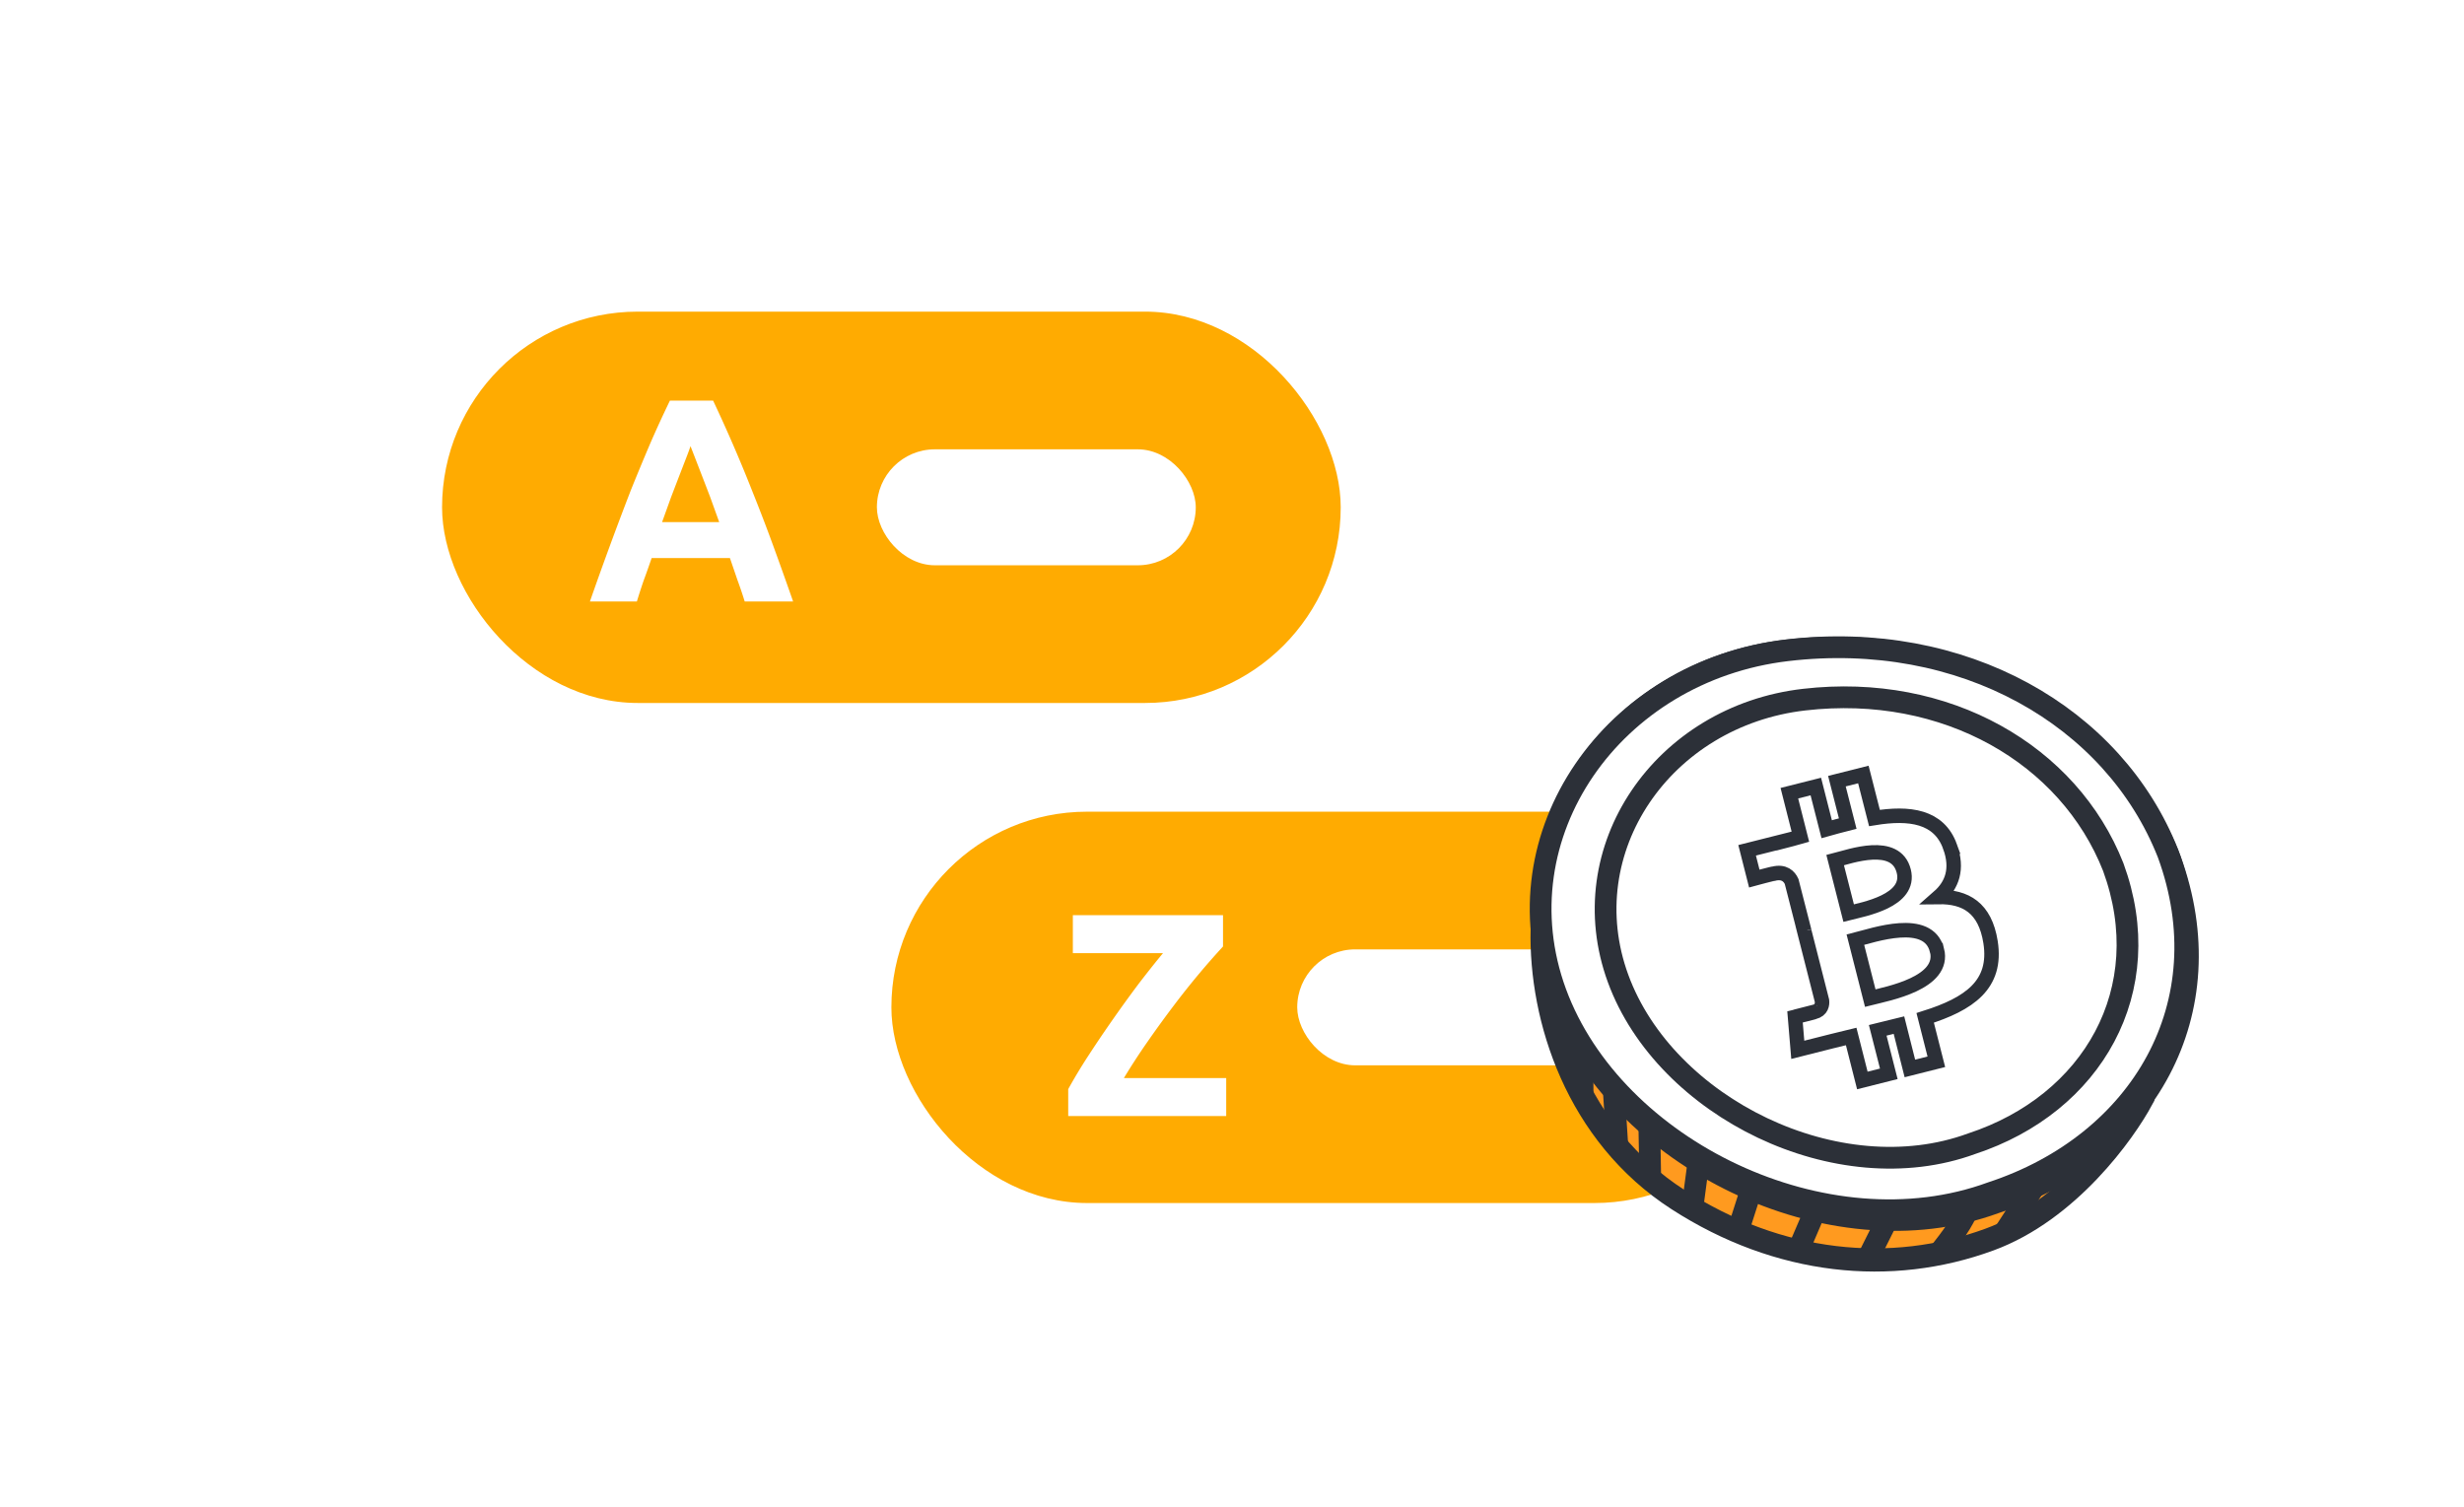
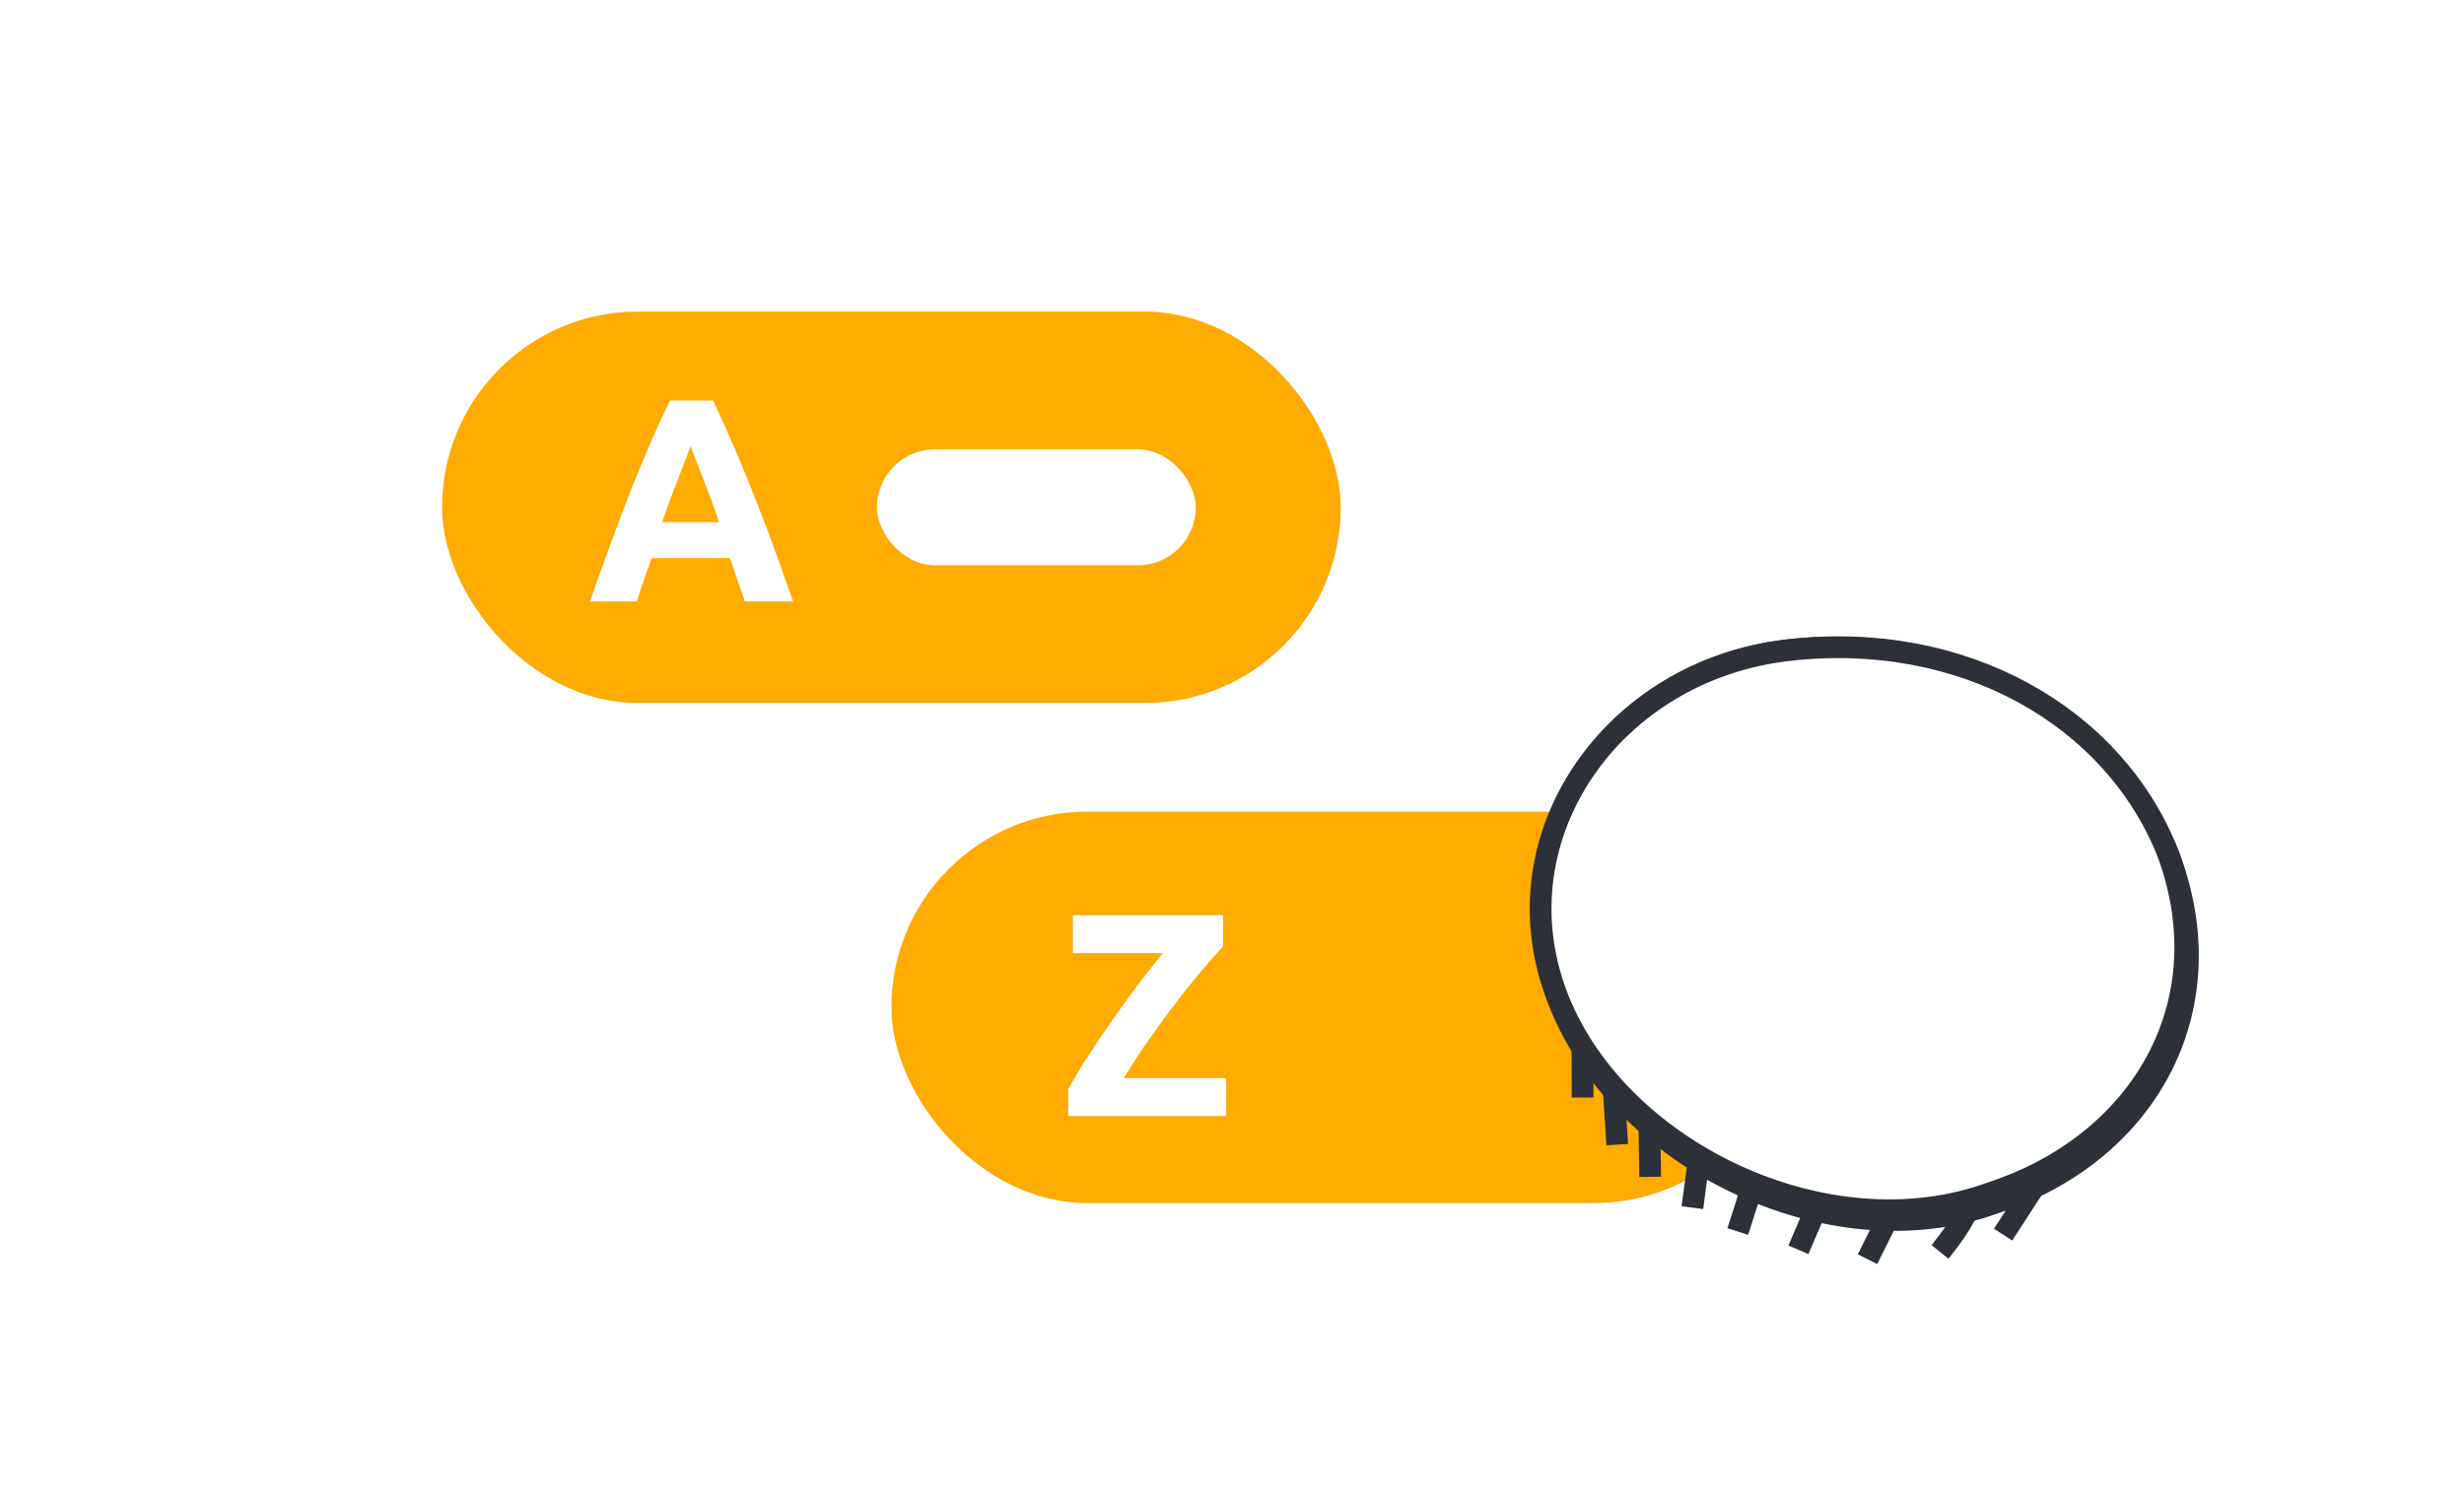
<svg xmlns="http://www.w3.org/2000/svg" width="340" height="208" viewBox="0 0 340 208" fill="none">
-   <path fill="#fff" d="M0 0h340v208H0z" />
  <rect x="61" y="43" width="124" height="54" rx="27" fill="#FFAB01" />
  <path d="M102.76 83a55.4 55.4 0 0 0-1-2.96L100.72 77h-10.8c-.35 1.01-.7 2.03-1.08 3.04-.35 1.01-.67 2-.96 2.96H81.4a493.43 493.43 0 0 1 5.68-15.44 370 370 0 0 1 2.64-6.36c.88-2.03 1.79-4 2.72-5.92h5.96a206 206 0 0 1 5.32 12.28c.9 2.24 1.83 4.63 2.76 7.16.93 2.53 1.92 5.3 2.96 8.28h-6.68Zm-7.48-21.44c-.13.4-.33.95-.6 1.64a1302 1302 0 0 0-2.08 5.4l-1.24 3.44h7.88L98 68.6a1302 1302 0 0 0-2.72-7.04Z" fill="#fff" />
  <rect x="123" y="112" width="124" height="54" rx="27" fill="#FFAB01" />
  <path d="M168.76 130.6a109.62 109.62 0 0 0-6.68 8c-1.25 1.65-2.5 3.36-3.72 5.12a88.21 88.21 0 0 0-3.28 5.04h14.12V154h-21.8v-3.72a75.1 75.1 0 0 1 2.72-4.52 185.78 185.78 0 0 1 6.96-9.96c1.23-1.6 2.36-3.03 3.4-4.28h-12.44v-5.24h20.72v4.32Z" fill="#fff" />
  <rect x="121" y="62" width="44" height="16" rx="8" fill="#fff" />
-   <rect x="179" y="131" width="52" height="16" rx="8" fill="#fff" />
-   <path d="M274.52 171.04c10.88-3.98 18.6-14.8 21.08-19.43-4.26-22.03-26.78-57.55-82.8-23.4-.28 12.34 4.78 28.31 18.72 37.3 13.94 9 29.4 10.52 43 5.53Z" fill="#FF9A1F" stroke="#2C3038" stroke-width="3.2" />
  <path d="M267.7 172.75c1.22-1.51 3.66-4.8 3.7-5.88m-13.71 6.88 2.6-5.21m-12.13 3.91 2.3-5.36m-10.67 2.84 1.74-5.42m-8 2.13.78-5.87m-6.6 1.62-.12-6.88m-4.43 2.43-.45-7.02m-4.33.52-.03-6.64m58.05 25.56 4.08-6.29" stroke="#2C3038" stroke-width="3" />
  <path d="M214.89 137.55c-8.12-22.15 7.58-45.04 31.7-47.8 24.27-2.77 45.25 9.5 52.86 28.8 7.73 21.1-3.47 40.64-24.13 47.41-22.8 8.36-52.31-6.25-60.43-28.4Z" fill="#fff" stroke="#2C3038" stroke-width="3" />
  <path d="M214.67 136.97c-7.97-21.76 7.83-44.39 31.92-47.24 24.22-2.86 45.1 9.09 52.57 28.04 7.6 20.73-3.69 40.02-24.35 46.8-22.8 8.36-52.16-5.85-60.14-27.6Z" fill="#fff" stroke="#2C3038" stroke-width="3" />
-   <path d="M223.28 135.04c-6.53-17.82 6.18-36.26 25.67-38.5 19.6-2.27 36.54 7.58 42.65 23.1 6.22 16.97-2.85 32.7-19.55 38.18-18.42 6.75-42.24-4.97-48.77-22.78Z" fill="#fff" stroke="#2C3038" stroke-width="3" />
-   <path d="M269.08 116.82c-1.52-4.22-5.62-4.73-10.43-3.95l-1.53-6-3.65.92 1.49 5.85c-.96.24-1.94.51-2.9.78l-1.5-5.89-3.65.92 1.52 6c-.78.22-1.56.44-2.31.63v-.02l-5.04 1.27.99 3.9s2.68-.73 2.65-.67c1.48-.37 2.18.37 2.5 1.07l1.75 6.84.39-.07-.39.1 2.44 9.59c.05.48-.03 1.29-1.07 1.55.06.03-2.65.68-2.65.68l.38 4.54 4.75-1.2 2.62-.64 1.54 6.07 3.65-.92-1.53-6 2.93-.72 1.51 5.98 3.65-.92-1.54-6.06c6.05-1.91 9.95-4.55 9.02-10.45-.75-4.76-3.46-6.28-7.16-6.23 1.85-1.62 2.69-3.86 1.57-6.95Zm-1.8 14.28c1.15 4.54-6.74 6-9.21 6.62l-2.05-8.05c2.48-.62 10.05-3.3 11.25 1.43Zm-4.59-10.92c1.05 4.13-5.55 5.29-7.6 5.81l-1.86-7.3c2.06-.52 8.37-2.82 9.46 1.5Z" fill="#fff" stroke="#2C3038" stroke-width="2" />
</svg>